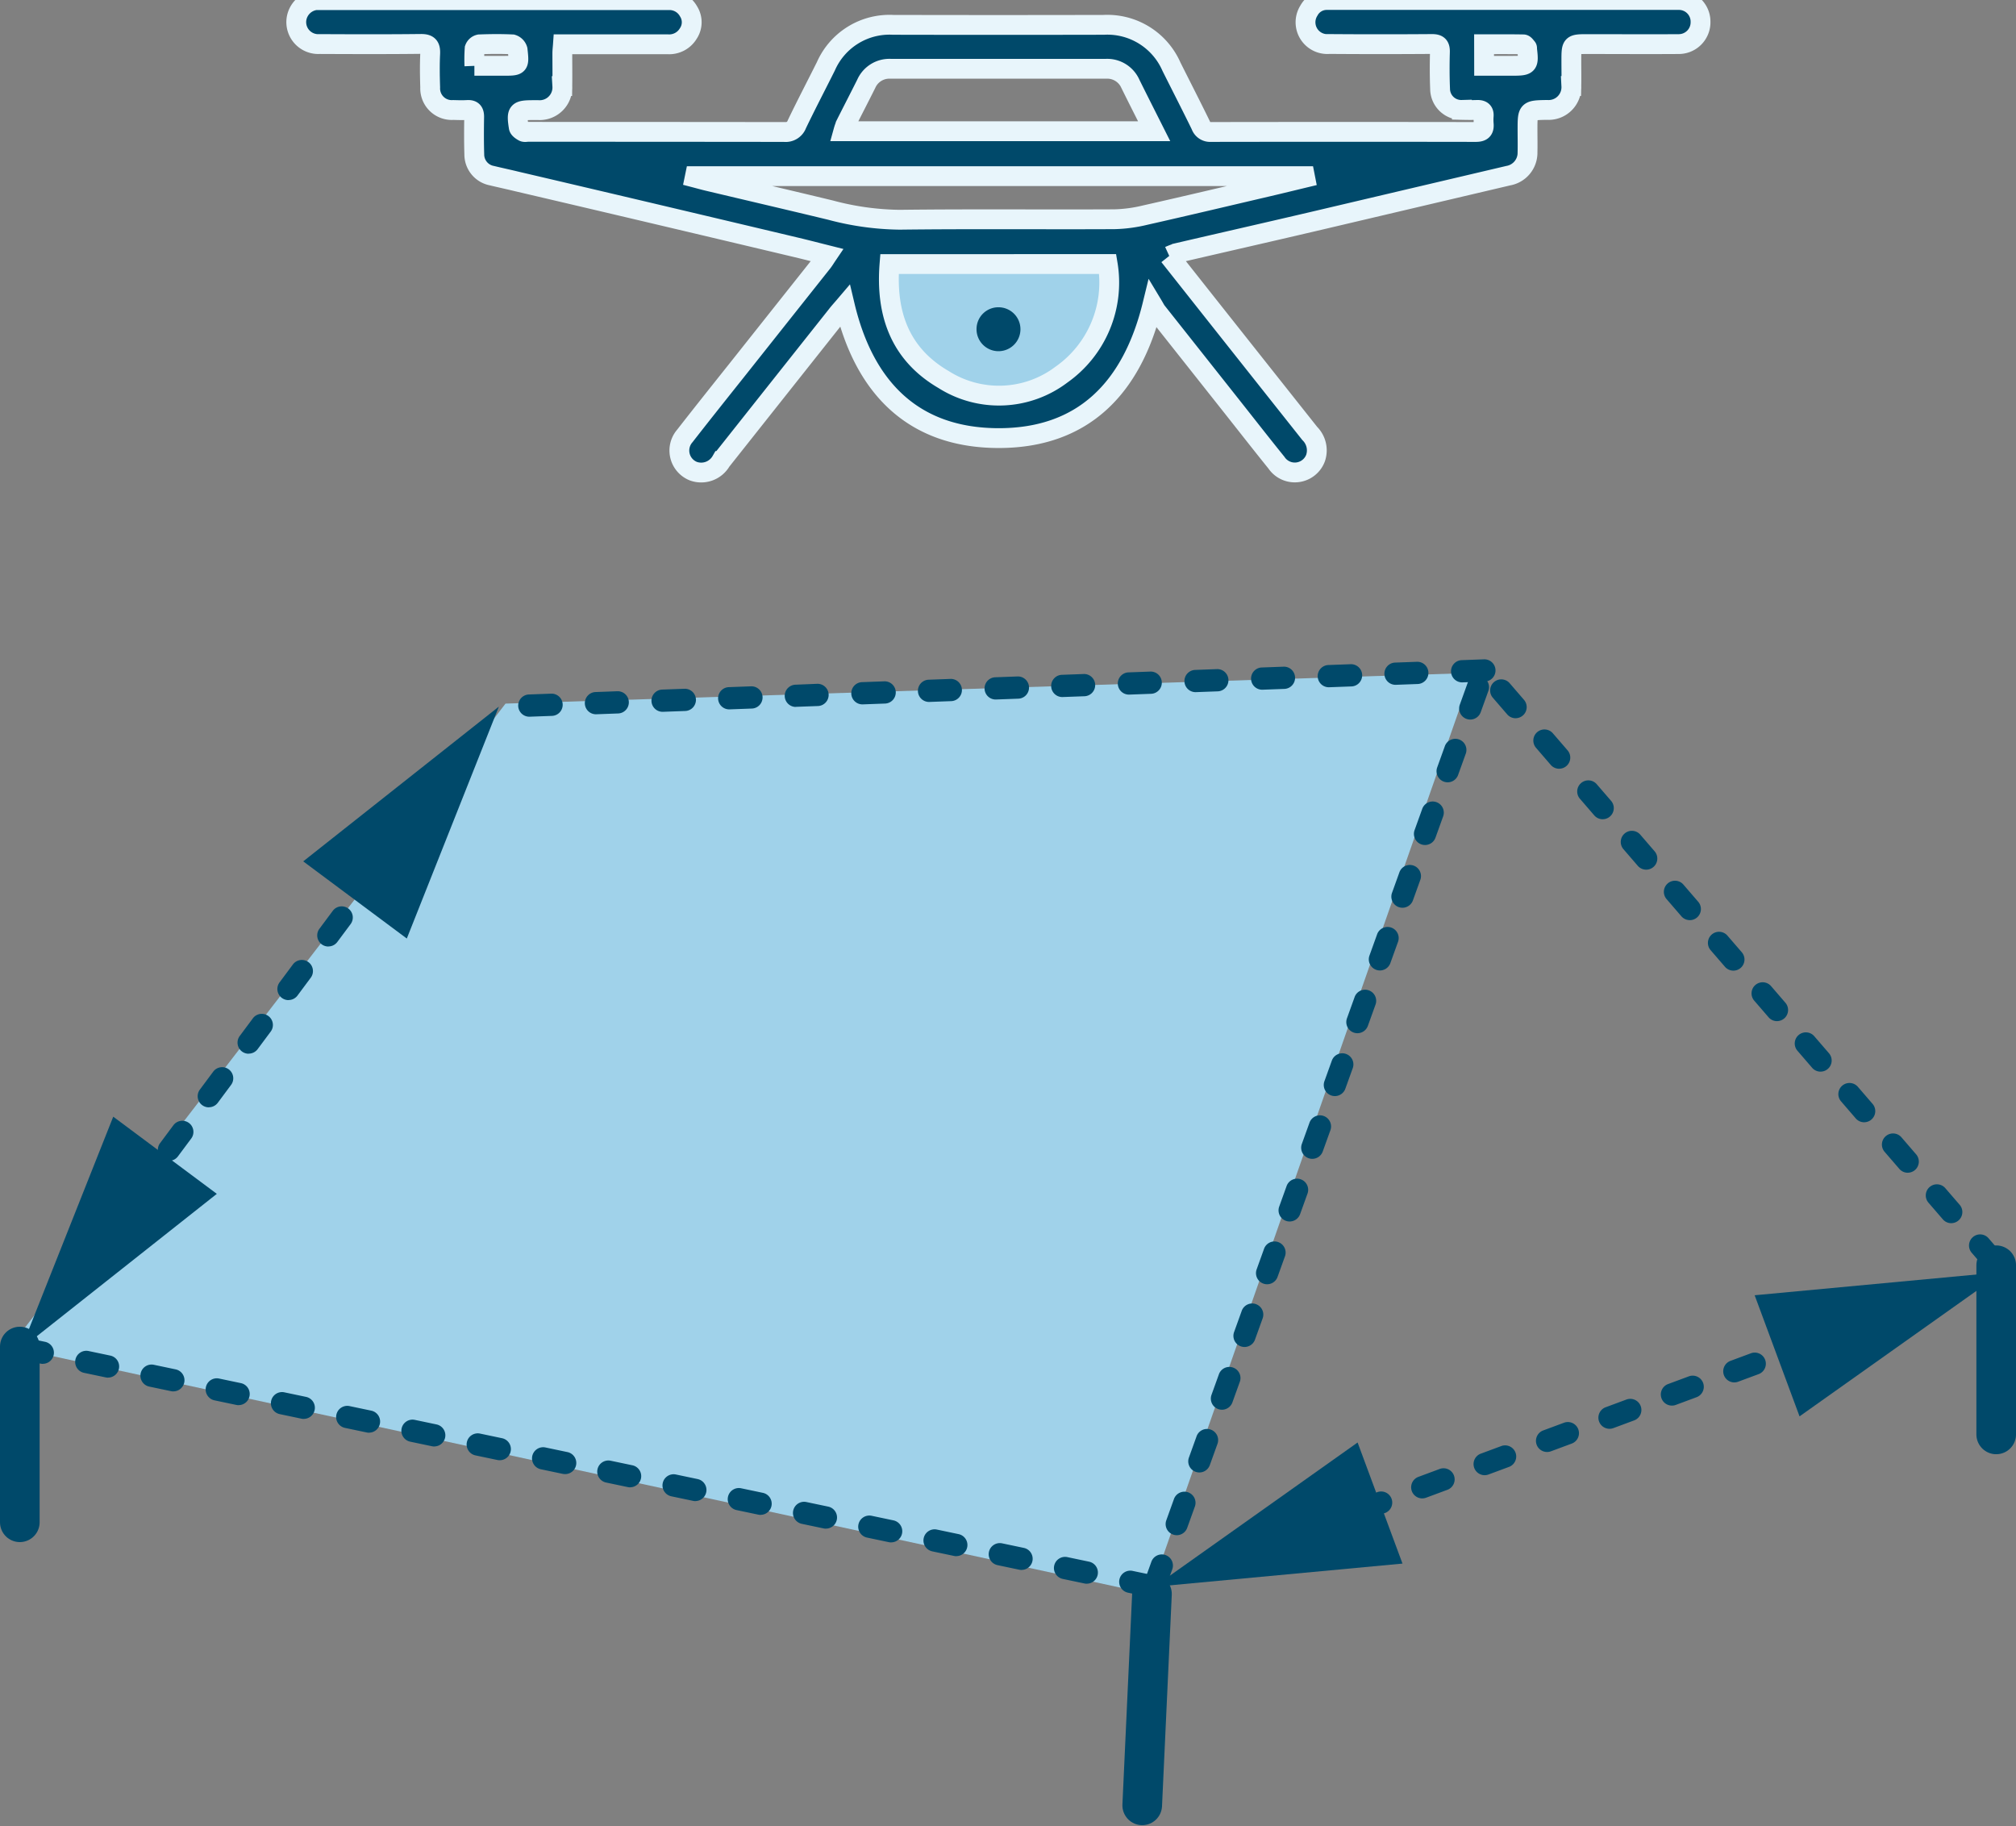
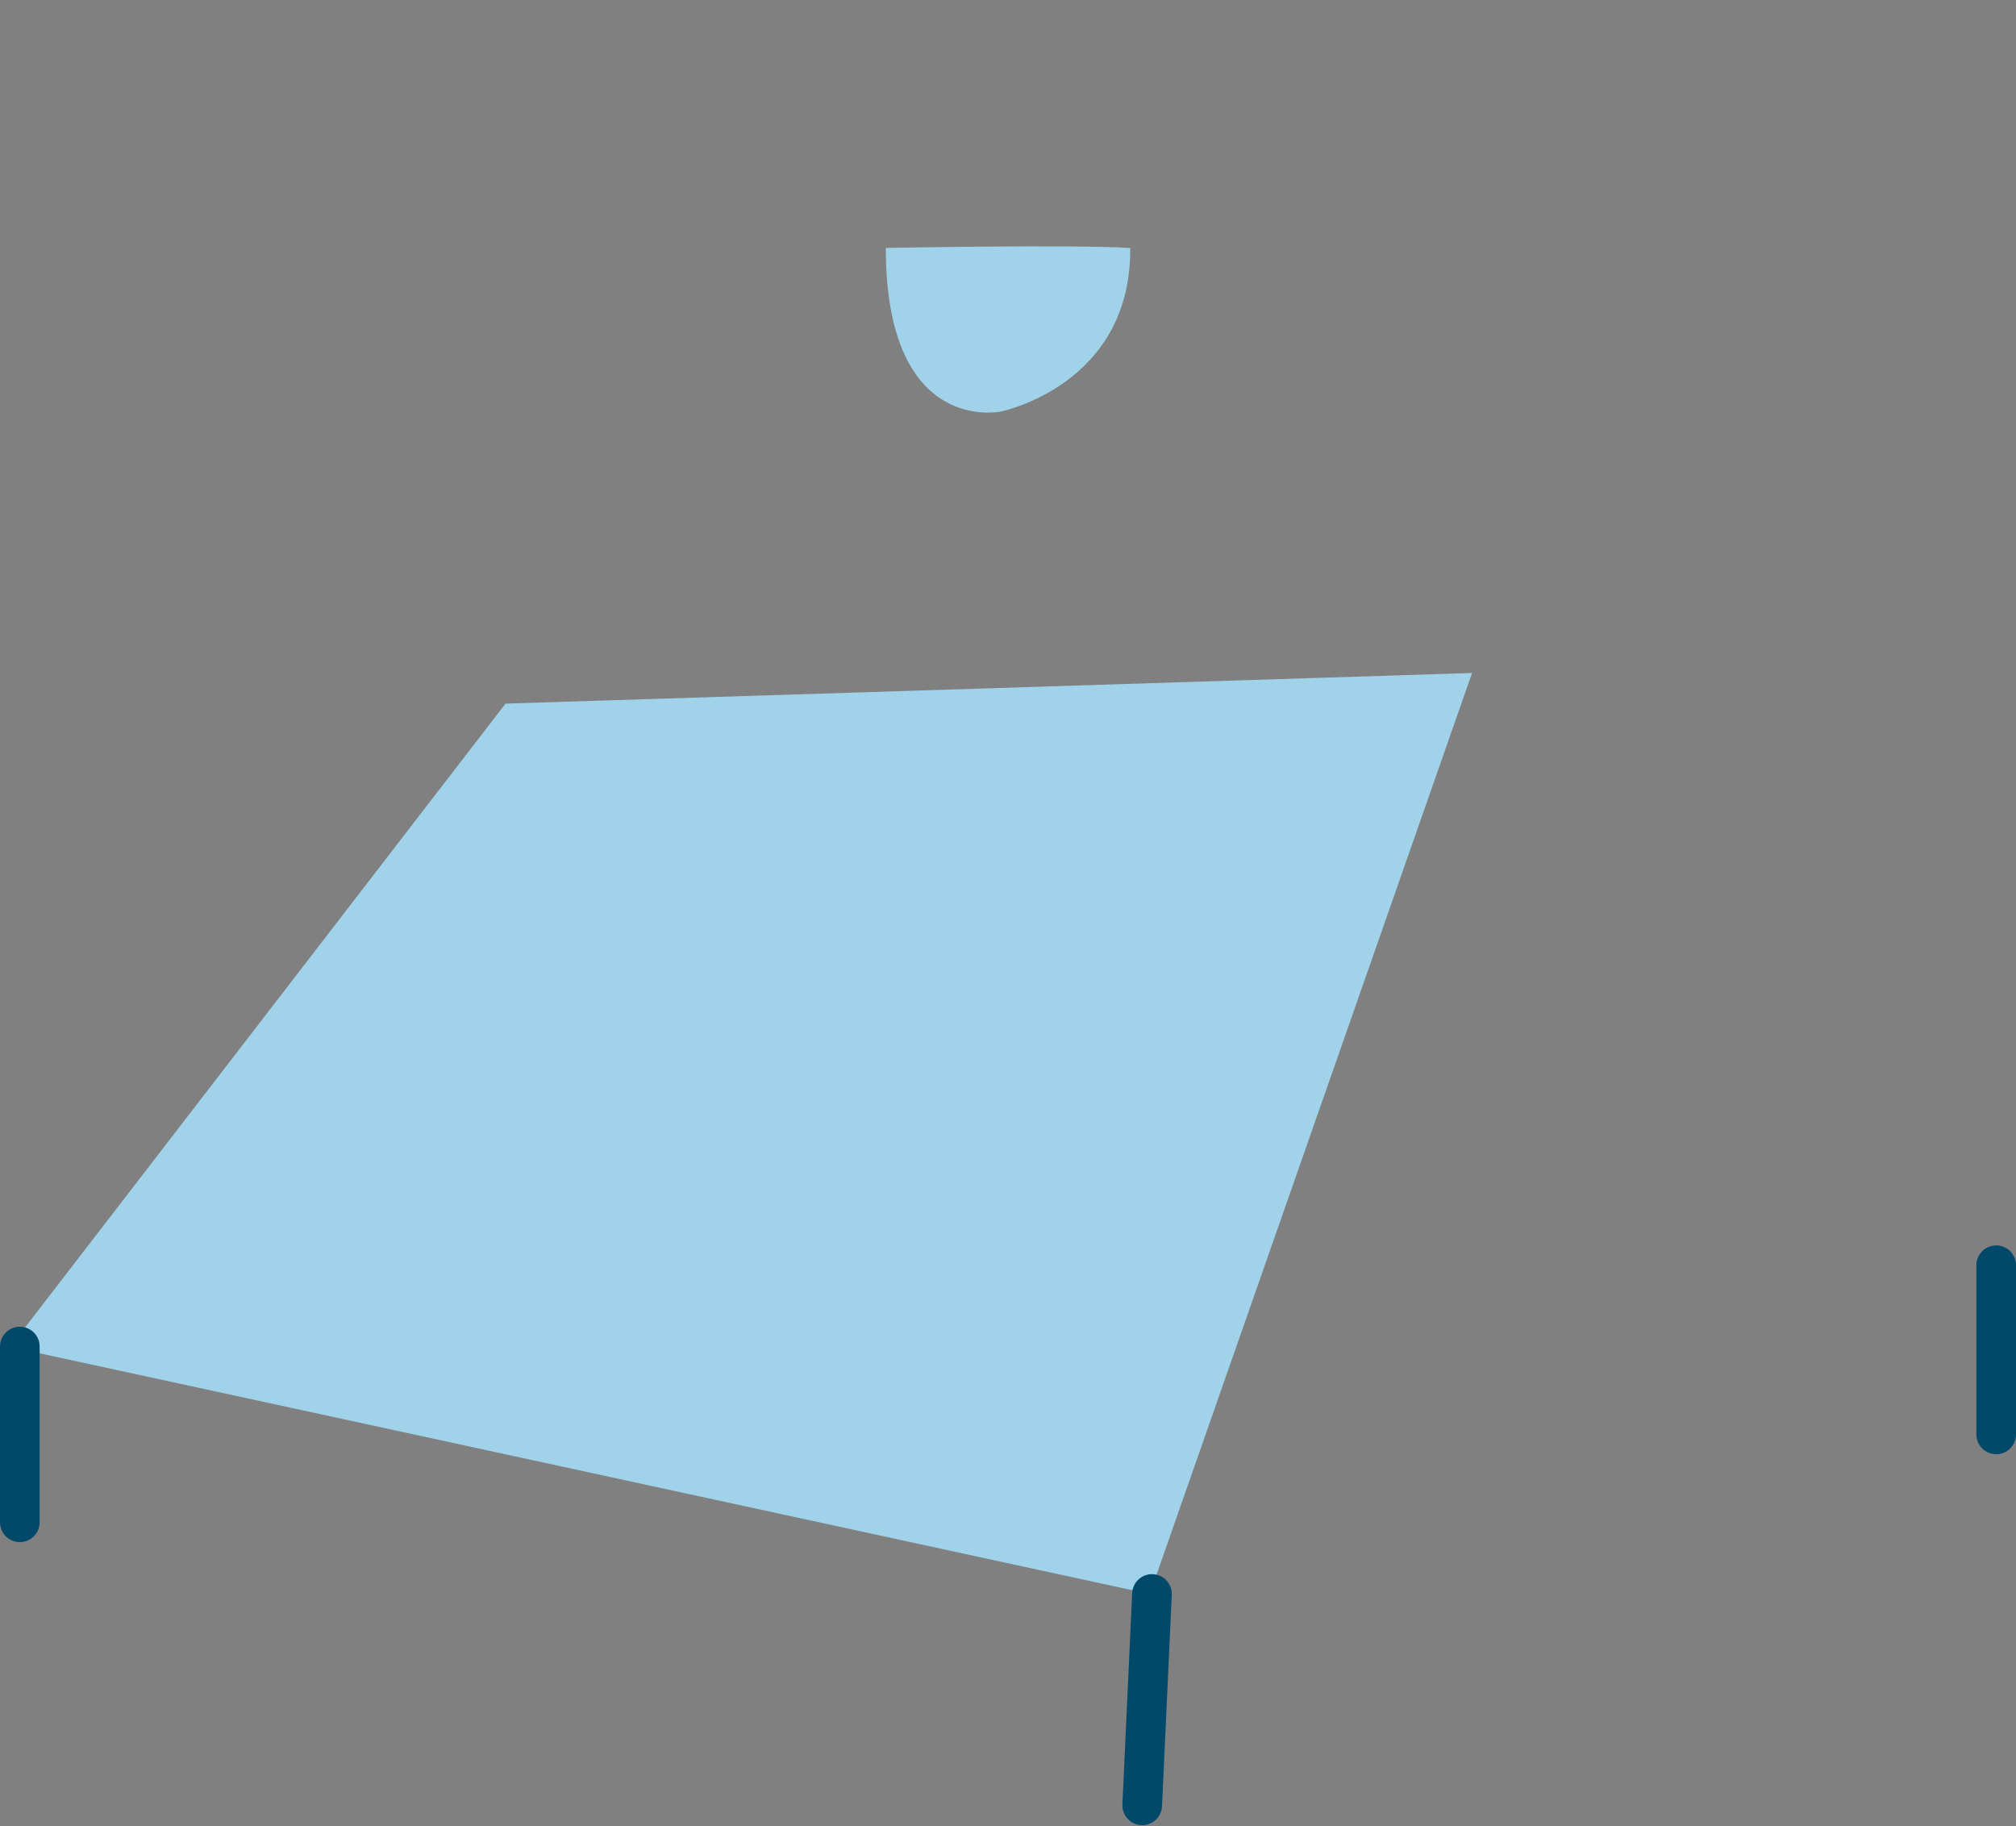
<svg xmlns="http://www.w3.org/2000/svg" width="101.725" height="92.125" viewBox="0 0 101.725 92.125">
  <rect x="0" y="0" width="101.725" height="92.125" fill="#808080" stroke="none" />
  <defs>
    <clipPath id="clip-path">
-       <rect id="Rectangle_27" data-name="Rectangle 27" width="100.71" height="80.616" fill="#00496a" />
-     </clipPath>
+       </clipPath>
  </defs>
  <g id="Groupe_143" data-name="Groupe 143" transform="translate(-380.804 -2615.655)">
    <g id="Groupe_103" data-name="Groupe 103" transform="translate(381.312 2615.655)">
      <path id="Tracé_288" data-name="Tracé 288" d="M-991.617,1113.872s9.25-.178,12.334,0c.058,6.934-6.528,8.254-6.528,8.254S-991.611,1123.378-991.617,1113.872Z" transform="translate(1035.805 -1101.364)" fill="#a0d2ea" />
      <path id="Tracé_283" data-name="Tracé 283" d="M-1098.5,1930.495l25-32.454,48.77-1.545-16.262,46.466Z" transform="translate(1098.5 -1862.544)" fill="#a0d2ea" />
      <g id="Groupe_49" data-name="Groupe 49" transform="translate(0 0)">
        <g id="Groupe_49-2" data-name="Groupe 49" clip-path="url(#clip-path)">
          <path id="Tracé_251" data-name="Tracé 251" d="M135.288,12.915l2.136,2.7q2.477,3.127,4.957,6.253a1.2,1.2,0,0,1,.293,1.24,1.117,1.117,0,0,1-1.975.232c-.753-.932-1.49-1.877-2.234-2.817q-1.9-2.4-3.8-4.8c-.064-.081-.109-.178-.218-.359-1.031,4.231-3.515,6.755-7.8,6.738-4.271-.018-6.741-2.541-7.724-6.682-.16.188-.3.339-.423.5q-2.909,3.667-5.817,7.336a1.163,1.163,0,0,1-1.407.513,1.12,1.12,0,0,1-.427-1.776c.857-1.1,1.728-2.193,2.6-3.287q2.173-2.739,4.347-5.477c.071-.09.129-.19.242-.357-.546-.137-1.035-.265-1.527-.382q-3.743-.889-7.488-1.773-3.341-.788-6.684-1.57c-.41-.1-.821-.187-1.23-.286a1.089,1.089,0,0,1-.884-1.069c-.019-.632-.016-1.265-.006-1.9,0-.258-.09-.358-.346-.343-.236.015-.474.006-.712,0A1.09,1.09,0,0,1,98,4.41c-.018-.566-.027-1.134,0-1.7.018-.374-.092-.5-.481-.494-1.7.02-3.4.013-5.1.006A1.109,1.109,0,0,1,91.249.992a1.128,1.128,0,0,1,.971-.984c.066,0,.132,0,.2,0q8.8,0,17.6,0a1.1,1.1,0,0,1,1.013.56,1.024,1.024,0,0,1-.011,1.125,1.122,1.122,0,0,1-1.032.541c-1.595,0-3.19,0-4.784,0h-.508c-.012.171-.03.31-.031.448,0,.554.008,1.107,0,1.661a1.146,1.146,0,0,1-1.218,1.212c-.079,0-.158,0-.237,0-.813,0-.87.06-.744.865.014.087.143.171.238.224.06.034.155.007.234.007q6.465,0,12.93.008a.6.6,0,0,0,.632-.391c.472-.984.979-1.951,1.466-2.928a3.506,3.506,0,0,1,3.385-2.087q5.318.012,10.636,0a3.531,3.531,0,0,1,3.414,2.11c.494.988,1,1.971,1.484,2.963a.494.494,0,0,0,.508.332q6.682-.011,13.364,0c.321,0,.428-.111.4-.413a2.419,2.419,0,0,1,0-.4c.014-.226-.1-.3-.31-.3-.263.009-.527.007-.791,0a1.069,1.069,0,0,1-1.1-1.06c-.025-.618-.025-1.239-.008-1.858.009-.311-.094-.409-.406-.407q-2.59.019-5.18,0A1.1,1.1,0,0,1,142.337.538,1.022,1.022,0,0,1,143.245,0q8.9,0,17.792,0A1.091,1.091,0,0,1,162.1,1.1a1.1,1.1,0,0,1-1.12,1.124c-1.516.011-3.031,0-4.547,0-.852,0-.852,0-.852.85,0,.422.009.844,0,1.265a1.148,1.148,0,0,1-1.224,1.206c-.987.017-.987.017-.987.991,0,.382.009.765,0,1.147a1.173,1.173,0,0,1-.971,1.179q-4.955,1.165-9.91,2.331c-2.267.53-4.537,1.046-6.8,1.572a3.262,3.262,0,0,0-.395.151m-14.118.406c-.2,2.5.529,4.544,2.728,5.825a5.219,5.219,0,0,0,5.948-.247,5.675,5.675,0,0,0,2.334-5.579ZM111.36,8.887l-.015.073c.223.058.445.121.669.174,2.06.488,4.122.969,6.18,1.465a14.08,14.08,0,0,0,3.5.487c3.61-.044,7.221-.007,10.832-.025a7.307,7.307,0,0,0,1.554-.209c2.078-.468,4.151-.961,6.226-1.446.616-.144,1.23-.295,1.845-.443l-.015-.076ZM134.53,6.62c-.427-.848-.818-1.62-1.2-2.392a1.277,1.277,0,0,0-1.233-.758q-5.432,0-10.865,0A1.274,1.274,0,0,0,120,4.235c-.341.681-.692,1.358-1.034,2.039a2.891,2.891,0,0,0-.12.346Zm16.649-3.3H152.6c.809,0,.844-.039.748-.841,0-.026.006-.062-.008-.077-.056-.061-.118-.163-.18-.164-.654-.012-1.308-.007-1.983-.007Zm-50.949,0h1.453c.809,0,.818,0,.728-.81a.4.4,0,0,0-.267-.272c-.552-.026-1.106-.022-1.659,0a.331.331,0,0,0-.242.209,8.064,8.064,0,0,0-.012.876" transform="translate(-76.801 0)" fill="#00496a" stroke="#e8f5fb" stroke-width="1" />
-           <path id="Tracé_252" data-name="Tracé 252" d="M309.165,97.919A1.108,1.108,0,1,1,308.043,99a1.1,1.1,0,0,1,1.122-1.081" transform="translate(-259.276 -82.417)" fill="#00496a" />
          <path id="Tracé_253" data-name="Tracé 253" d="M361.675,262.051a.561.561,0,0,1-.528-.751l.38-1.055a.561.561,0,1,1,1.055.38l-.38,1.055a.561.561,0,0,1-.528.371m1.14-3.165a.561.561,0,0,1-.527-.751l.38-1.055a.561.561,0,1,1,1.055.38l-.38,1.055a.561.561,0,0,1-.527.371m1.14-3.165a.561.561,0,0,1-.527-.751l.38-1.055a.561.561,0,1,1,1.055.38l-.38,1.055a.561.561,0,0,1-.528.371m1.14-3.165a.561.561,0,0,1-.527-.751l.38-1.055a.561.561,0,0,1,1.055.38l-.38,1.055a.561.561,0,0,1-.528.371m1.14-3.165a.561.561,0,0,1-.528-.751l.38-1.055a.561.561,0,1,1,1.055.38l-.38,1.055a.561.561,0,0,1-.528.371m1.14-3.165a.561.561,0,0,1-.528-.751l.38-1.055a.561.561,0,0,1,1.055.38l-.38,1.055a.561.561,0,0,1-.527.371m36.72-.533a.56.56,0,0,1-.425-.195l-.732-.849a.561.561,0,1,1,.849-.733l.733.849a.561.561,0,0,1-.424.927m-2.2-2.547a.56.56,0,0,1-.425-.195l-.733-.849a.561.561,0,0,1,.849-.733l.733.849a.561.561,0,0,1-.424.927m-33.383-.085a.561.561,0,0,1-.528-.751l.38-1.055a.561.561,0,0,1,1.055.38l-.38,1.055a.561.561,0,0,1-.527.371M399.7,240.6a.56.56,0,0,1-.425-.195l-.733-.849a.561.561,0,1,1,.849-.733l.732.849a.561.561,0,0,1-.424.927m-30.046-.7a.561.561,0,0,1-.527-.751l.38-1.055a.561.561,0,1,1,1.055.38l-.38,1.055a.561.561,0,0,1-.528.371m27.848-1.845a.56.56,0,0,1-.425-.195l-.732-.849a.561.561,0,1,1,.849-.733l.732.849a.561.561,0,0,1-.424.927m-26.708-1.32a.561.561,0,0,1-.527-.751l.38-1.055a.561.561,0,0,1,1.055.38l-.38,1.055a.561.561,0,0,1-.528.371M395.3,235.5a.56.56,0,0,1-.425-.195l-.732-.849a.561.561,0,1,1,.849-.733l.733.849a.561.561,0,0,1-.424.927m-23.371-1.938a.561.561,0,0,1-.527-.751l.38-1.055a.561.561,0,1,1,1.055.38l-.38,1.055a.561.561,0,0,1-.528.371m21.173-.609a.559.559,0,0,1-.425-.195l-.733-.849a.561.561,0,0,1,.849-.733l.732.849a.561.561,0,0,1-.424.927m-2.2-2.547a.559.559,0,0,1-.425-.194l-.733-.849a.561.561,0,0,1,.849-.733l.733.849a.561.561,0,0,1-.424.927m-17.836-.009a.561.561,0,0,1-.528-.751l.38-1.055a.561.561,0,1,1,1.055.38l-.38,1.055a.561.561,0,0,1-.528.371m15.638-2.539a.56.56,0,0,1-.425-.194l-.732-.849a.561.561,0,1,1,.849-.732l.732.849a.561.561,0,0,1-.424.927m-14.5-.626a.561.561,0,0,1-.527-.751l.38-1.055a.561.561,0,0,1,1.055.38l-.38,1.055a.561.561,0,0,1-.528.371m12.3-1.921a.56.56,0,0,1-.425-.194l-.732-.849a.561.561,0,0,1,.849-.733l.732.849a.561.561,0,0,1-.424.927m-11.161-1.244a.561.561,0,0,1-.527-.751l.38-1.055a.561.561,0,1,1,1.055.38l-.38,1.055a.561.561,0,0,1-.527.371m8.964-1.3a.56.56,0,0,1-.425-.195l-.733-.849a.561.561,0,0,1,.849-.733l.733.849a.561.561,0,0,1-.424.927m-7.824-1.862a.561.561,0,0,1-.527-.751l.38-1.055a.561.561,0,1,1,1.055.38l-.38,1.055a.561.561,0,0,1-.527.371m5.626-.685a.56.56,0,0,1-.425-.195l-.732-.849a.561.561,0,1,1,.849-.733l.733.849a.561.561,0,0,1-.424.927m-4.487-2.48a.561.561,0,0,1-.527-.751l.38-1.055a.561.561,0,1,1,1.055.38l-.38,1.055a.561.561,0,0,1-.528.371m2.289-.067a.559.559,0,0,1-.425-.195l-.733-.849a.561.561,0,0,1,.849-.733l.732.849a.561.561,0,0,1-.424.927" transform="translate(-303.945 -181.435)" fill="#00496a" />
-           <path id="Tracé_254" data-name="Tracé 254" d="M57.627,439.327a.562.562,0,0,1-.116-.012l-1.1-.231a.561.561,0,1,1,.231-1.1l1.1.231a.561.561,0,0,1-.115,1.109m-3.292-.692a.562.562,0,0,1-.116-.012l-1.1-.231a.561.561,0,1,1,.231-1.1l1.1.231a.561.561,0,0,1-.115,1.109m-3.292-.692a.572.572,0,0,1-.116-.012l-1.1-.231a.561.561,0,0,1,.231-1.1l1.1.231a.561.561,0,0,1-.115,1.109m-3.292-.692a.57.57,0,0,1-.116-.012l-1.1-.231a.561.561,0,0,1,.231-1.1l1.1.231a.561.561,0,0,1-.115,1.109m-3.292-.692a.56.56,0,0,1-.116-.012l-1.1-.231a.561.561,0,1,1,.231-1.1l1.1.231a.561.561,0,0,1-.115,1.11m-3.292-.692a.56.56,0,0,1-.116-.012l-1.1-.231a.561.561,0,1,1,.231-1.1l1.1.231a.561.561,0,0,1-.115,1.11m-3.292-.692a.562.562,0,0,1-.116-.012l-1.1-.231a.561.561,0,1,1,.231-1.1l1.1.231a.561.561,0,0,1-.115,1.109m-3.292-.692a.56.56,0,0,1-.116-.012l-1.1-.231a.561.561,0,1,1,.231-1.1l1.1.231a.561.561,0,0,1-.115,1.109m-3.292-.692a.559.559,0,0,1-.116-.012l-1.1-.231a.561.561,0,1,1,.231-1.1l1.1.231a.561.561,0,0,1-.115,1.109M28,433.1a.561.561,0,0,1-.116-.012l-1.1-.231a.561.561,0,1,1,.231-1.1l1.1.231A.561.561,0,0,1,28,433.1M24.7,432.4a.559.559,0,0,1-.116-.012l-1.1-.231a.561.561,0,1,1,.231-1.1l1.1.231A.561.561,0,0,1,24.7,432.4m-3.292-.692a.559.559,0,0,1-.116-.012l-1.1-.231a.561.561,0,1,1,.231-1.1l1.1.231a.561.561,0,0,1-.115,1.109m-3.292-.692a.567.567,0,0,1-.116-.012l-1.1-.231a.561.561,0,1,1,.231-1.1l1.1.231a.561.561,0,0,1-.115,1.109m-3.292-.692a.571.571,0,0,1-.116-.012l-1.1-.231a.561.561,0,1,1,.231-1.1l1.1.231a.561.561,0,0,1-.115,1.109m-3.292-.692a.557.557,0,0,1-.116-.012l-1.1-.231a.561.561,0,1,1,.231-1.1l1.1.231a.561.561,0,0,1-.115,1.11m-3.292-.692a.56.56,0,0,1-.116-.012l-1.1-.231a.561.561,0,1,1,.231-1.1l1.1.231a.561.561,0,0,1-.115,1.11m-3.292-.692a.562.562,0,0,1-.116-.012l-1.1-.231a.561.561,0,0,1,.231-1.1l1.1.231a.561.561,0,0,1-.115,1.109m-3.292-.692a.558.558,0,0,1-.116-.012l-1.1-.231a.561.561,0,0,1,.231-1.1l1.1.231a.561.561,0,0,1-.115,1.109" transform="translate(0 -358.732)" fill="#00496a" />
          <path id="Tracé_255" data-name="Tracé 255" d="M38.029,289.548a.561.561,0,0,1-.449-.9l.188-.253a.561.561,0,0,1,.9.67l-.188.253a.559.559,0,0,1-.45.226m1.527-2.052a.561.561,0,0,1-.449-.9l.67-.9a.561.561,0,1,1,.9.67l-.67.9a.56.56,0,0,1-.45.226m2.009-2.7a.561.561,0,0,1-.449-.9l.67-.9a.561.561,0,1,1,.9.67l-.669.9a.56.56,0,0,1-.45.226m2.009-2.7a.561.561,0,0,1-.449-.9l.67-.9a.561.561,0,0,1,.9.669l-.67.9a.56.56,0,0,1-.45.226m2.009-2.7a.561.561,0,0,1-.449-.9l.67-.9a.561.561,0,0,1,.9.67l-.669.9a.56.56,0,0,1-.45.226m2.009-2.7a.561.561,0,0,1-.449-.9l.67-.9a.561.561,0,1,1,.9.67l-.67.9a.56.56,0,0,1-.45.226M49.6,274a.561.561,0,0,1-.449-.9l.67-.9a.561.561,0,1,1,.9.669l-.669.9a.56.56,0,0,1-.45.226" transform="translate(-31.537 -228.923)" fill="#00496a" />
          <path id="Tracé_256" data-name="Tracé 256" d="M93.438,232.988l9.872-7.807-4.645,11.7Z" transform="translate(-78.646 -189.532)" fill="#00496a" />
          <path id="Tracé_257" data-name="Tracé 257" d="M8.188,355.859l-4.645,11.7,9.872-7.807Z" transform="translate(-2.982 -299.522)" fill="#00496a" />
          <path id="Tracé_258" data-name="Tracé 258" d="M427.268,433.335a.561.561,0,0,1-.2-1.087l1.051-.39a.561.561,0,1,1,.39,1.051l-1.051.39a.562.562,0,0,1-.195.035m3.154-1.17a.561.561,0,0,1-.2-1.087l1.051-.39a.561.561,0,1,1,.39,1.051l-1.051.39a.559.559,0,0,1-.195.035m3.154-1.17a.561.561,0,0,1-.2-1.087l1.052-.39a.561.561,0,0,1,.39,1.051l-1.052.39a.559.559,0,0,1-.195.035m3.154-1.17a.561.561,0,0,1-.2-1.087l1.052-.39a.561.561,0,0,1,.39,1.052l-1.051.39a.563.563,0,0,1-.195.035m3.154-1.17a.561.561,0,0,1-.2-1.087l1.052-.39a.561.561,0,0,1,.39,1.052l-1.051.39a.562.562,0,0,1-.195.035m3.154-1.17a.561.561,0,0,1-.2-1.087l1.051-.39a.561.561,0,0,1,.39,1.052l-1.051.39a.558.558,0,0,1-.195.035m3.154-1.17a.561.561,0,0,1-.2-1.087l1.051-.39a.561.561,0,0,1,.39,1.051l-1.052.39a.562.562,0,0,1-.195.035m3.154-1.17a.561.561,0,0,1-.2-1.087l1.051-.39a.561.561,0,0,1,.39,1.052l-1.052.39a.562.562,0,0,1-.195.035" transform="translate(-359.154 -356.569)" fill="#00496a" />
          <path id="Tracé_259" data-name="Tracé 259" d="M556.051,406.531l12.531-1.172-10.266,7.282Z" transform="translate(-468.021 -341.185)" fill="#00496a" />
          <path id="Tracé_260" data-name="Tracé 260" d="M374.922,459.687l-10.266,7.281,12.531-1.172Z" transform="translate(-306.927 -386.913)" fill="#00496a" />
          <path id="Tracé_261" data-name="Tracé 261" d="M162.455,213a.561.561,0,0,1-.02-1.121l1.121-.041a.561.561,0,1,1,.041,1.121l-1.121.041h-.021m3.362-.123a.561.561,0,0,1-.02-1.121l1.121-.041a.561.561,0,0,1,.041,1.121l-1.121.041h-.021m3.362-.124a.561.561,0,0,1-.02-1.121l1.121-.041a.561.561,0,1,1,.041,1.121l-1.121.041h-.021m3.362-.123a.561.561,0,0,1-.02-1.121l1.121-.041a.561.561,0,1,1,.041,1.121l-1.121.041h-.021m3.362-.123a.561.561,0,0,1-.02-1.121L177,211.34a.561.561,0,0,1,.041,1.121l-1.121.041H175.9m3.362-.124a.561.561,0,0,1-.02-1.121l1.121-.041a.561.561,0,1,1,.041,1.121l-1.121.041h-.021m3.362-.123a.561.561,0,0,1-.02-1.121l1.121-.041a.561.561,0,0,1,.041,1.121l-1.121.041h-.021m3.362-.123a.561.561,0,0,1-.02-1.121l1.121-.041a.561.561,0,1,1,.041,1.121l-1.121.041h-.021m3.362-.124a.561.561,0,0,1-.02-1.121l1.121-.041a.561.561,0,0,1,.041,1.121l-1.121.041h-.021m3.362-.123a.561.561,0,0,1-.02-1.121l1.121-.041a.561.561,0,0,1,.041,1.121l-1.121.041h-.021m3.362-.124a.561.561,0,0,1-.02-1.121l1.121-.041a.561.561,0,0,1,.041,1.121l-1.121.041h-.021m3.362-.123a.561.561,0,0,1-.02-1.121l1.121-.041a.561.561,0,0,1,.041,1.121l-1.121.041h-.021m3.362-.124a.561.561,0,0,1-.02-1.121l1.121-.041a.561.561,0,1,1,.041,1.121l-1.121.041H202.8m3.362-.123a.561.561,0,0,1-.02-1.121l1.121-.041a.561.561,0,0,1,.041,1.121l-1.121.041h-.021m3.362-.123a.561.561,0,0,1-.02-1.121l1.121-.041a.561.561,0,1,1,.041,1.121l-1.121.041h-.021" transform="translate(-136.265 -176.842)" fill="#00496a" />
        </g>
      </g>
      <line id="Ligne_6" data-name="Ligne 6" y2="8.865" transform="translate(0.492 67.934)" fill="none" stroke="#00496a" stroke-linecap="round" stroke-width="2" />
      <line id="Ligne_7" data-name="Ligne 7" x1="0.492" y2="10.663" transform="translate(57.127 80.417)" fill="none" stroke="#00496a" stroke-linecap="round" stroke-width="2" />
      <line id="Ligne_8" data-name="Ligne 8" y2="8.534" transform="translate(100.218 63.832)" fill="none" stroke="#00496a" stroke-linecap="round" stroke-width="2" />
    </g>
  </g>
</svg>